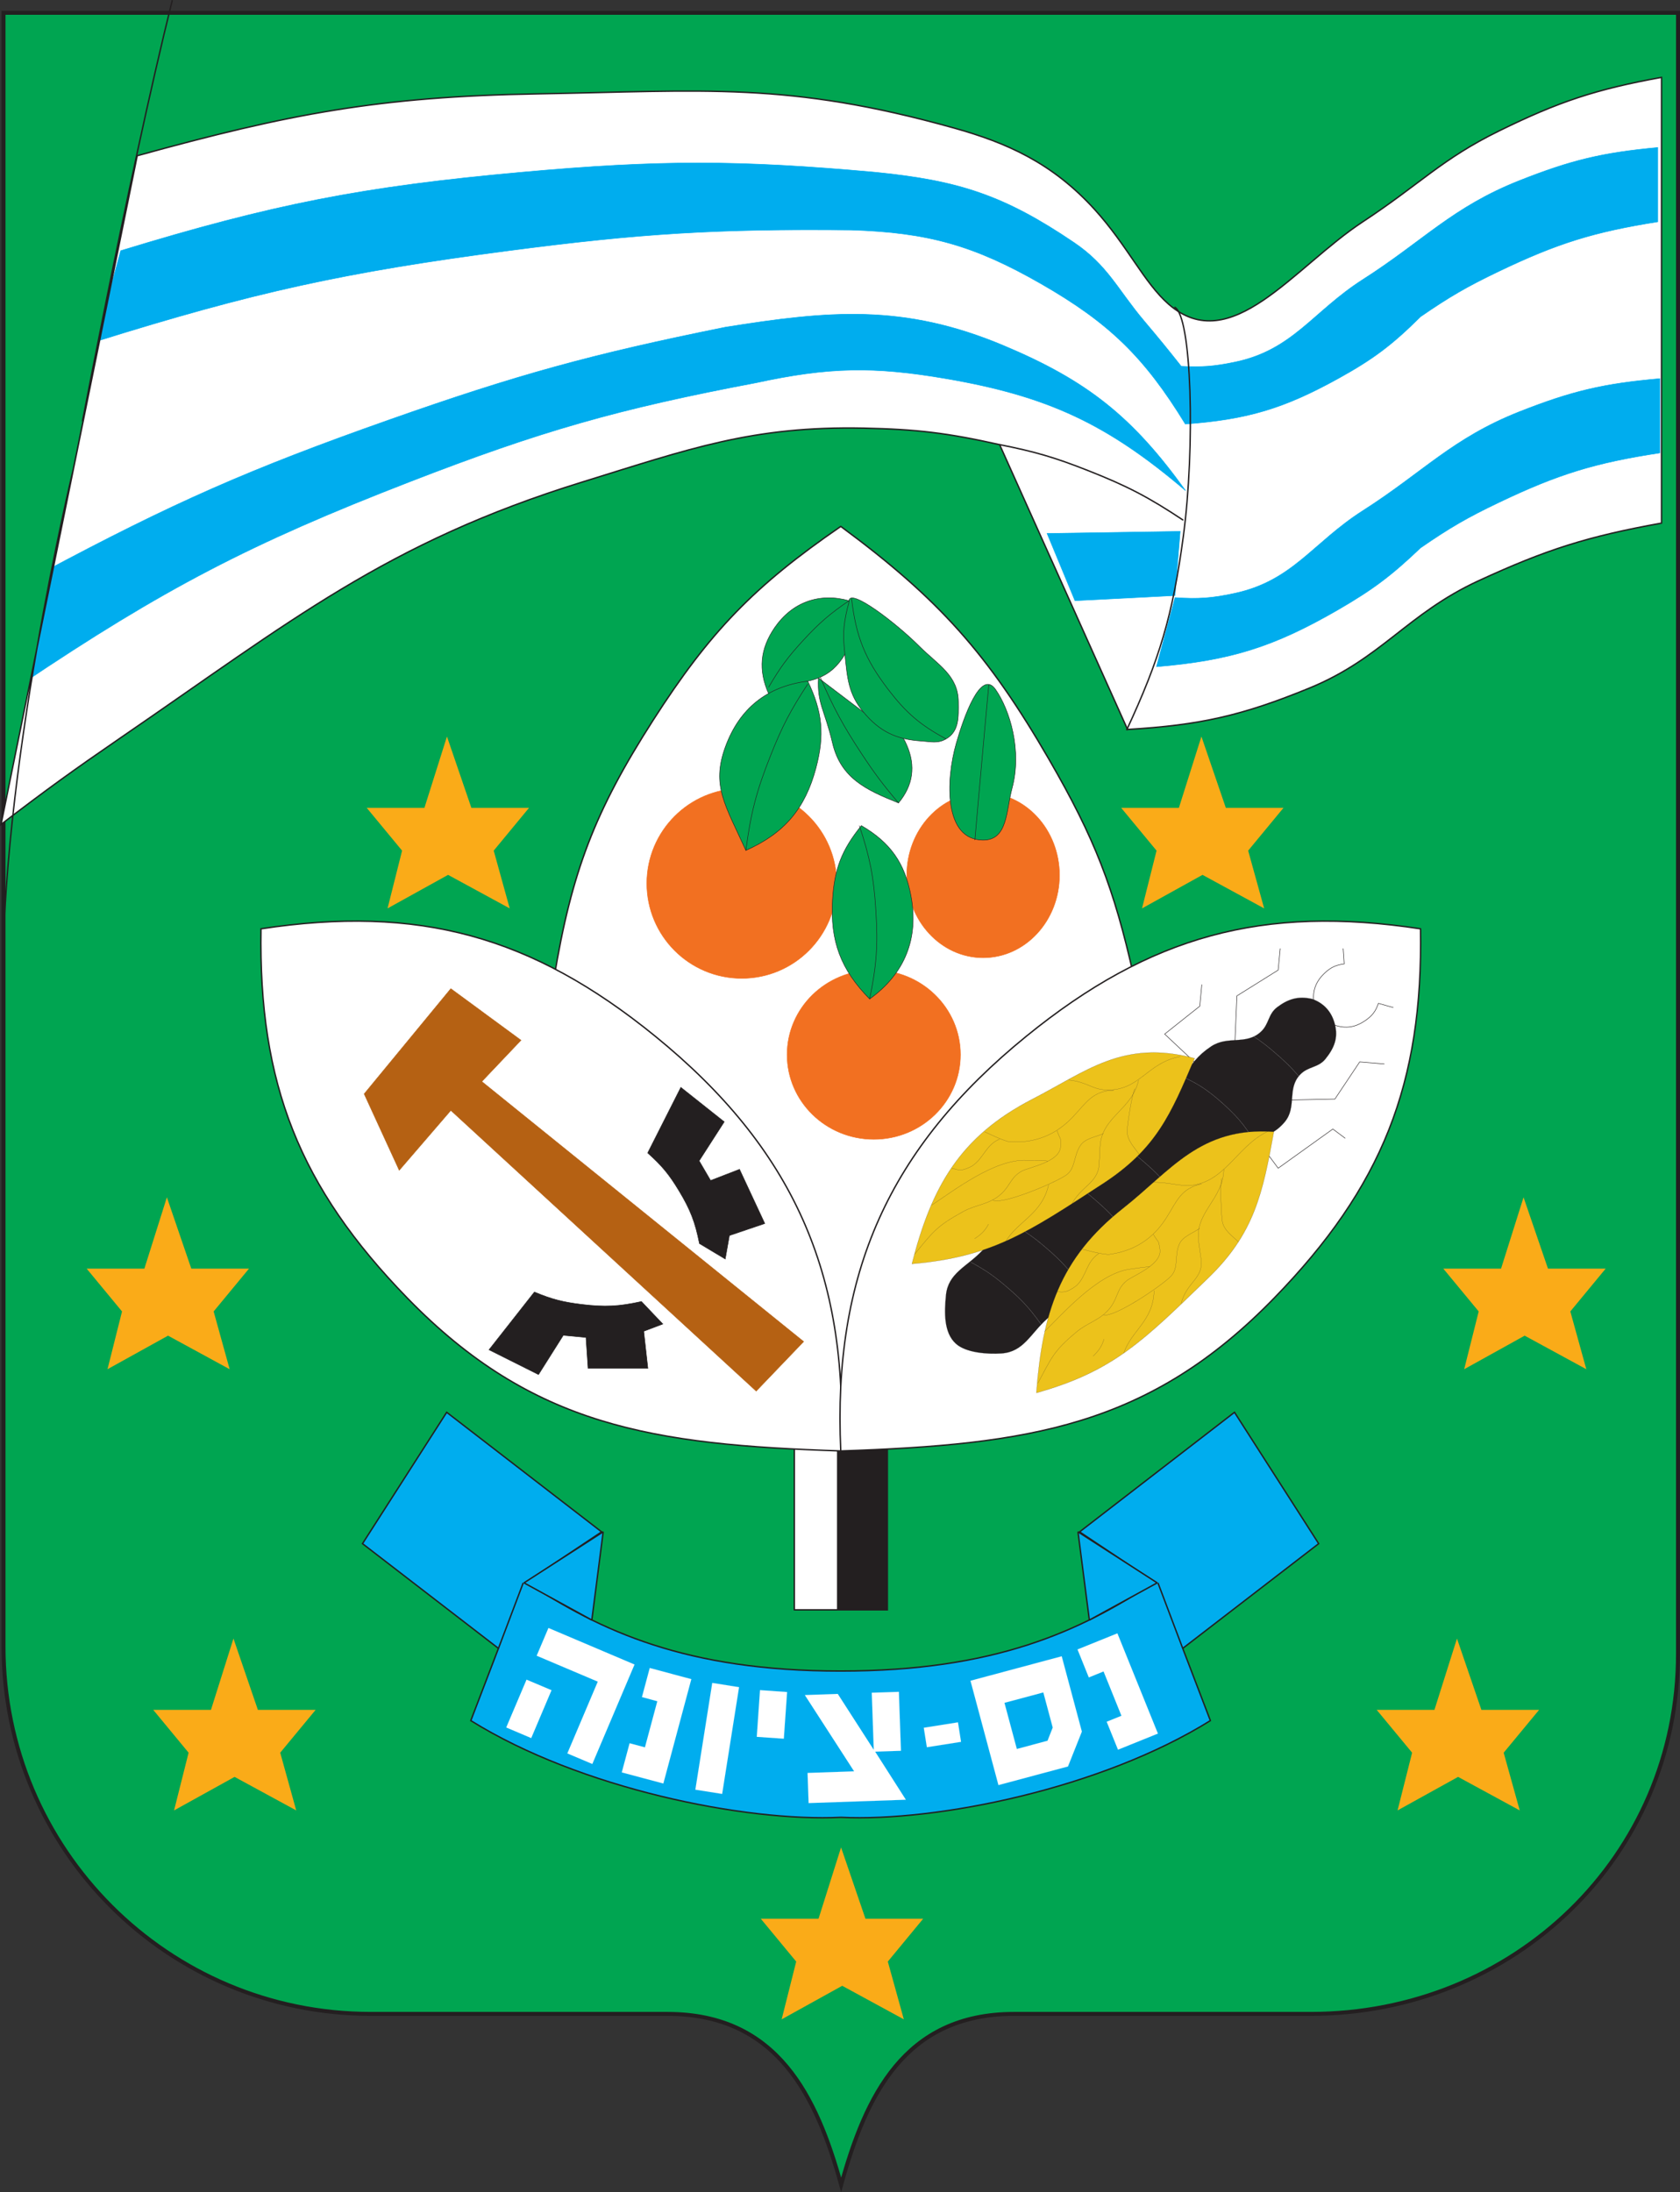
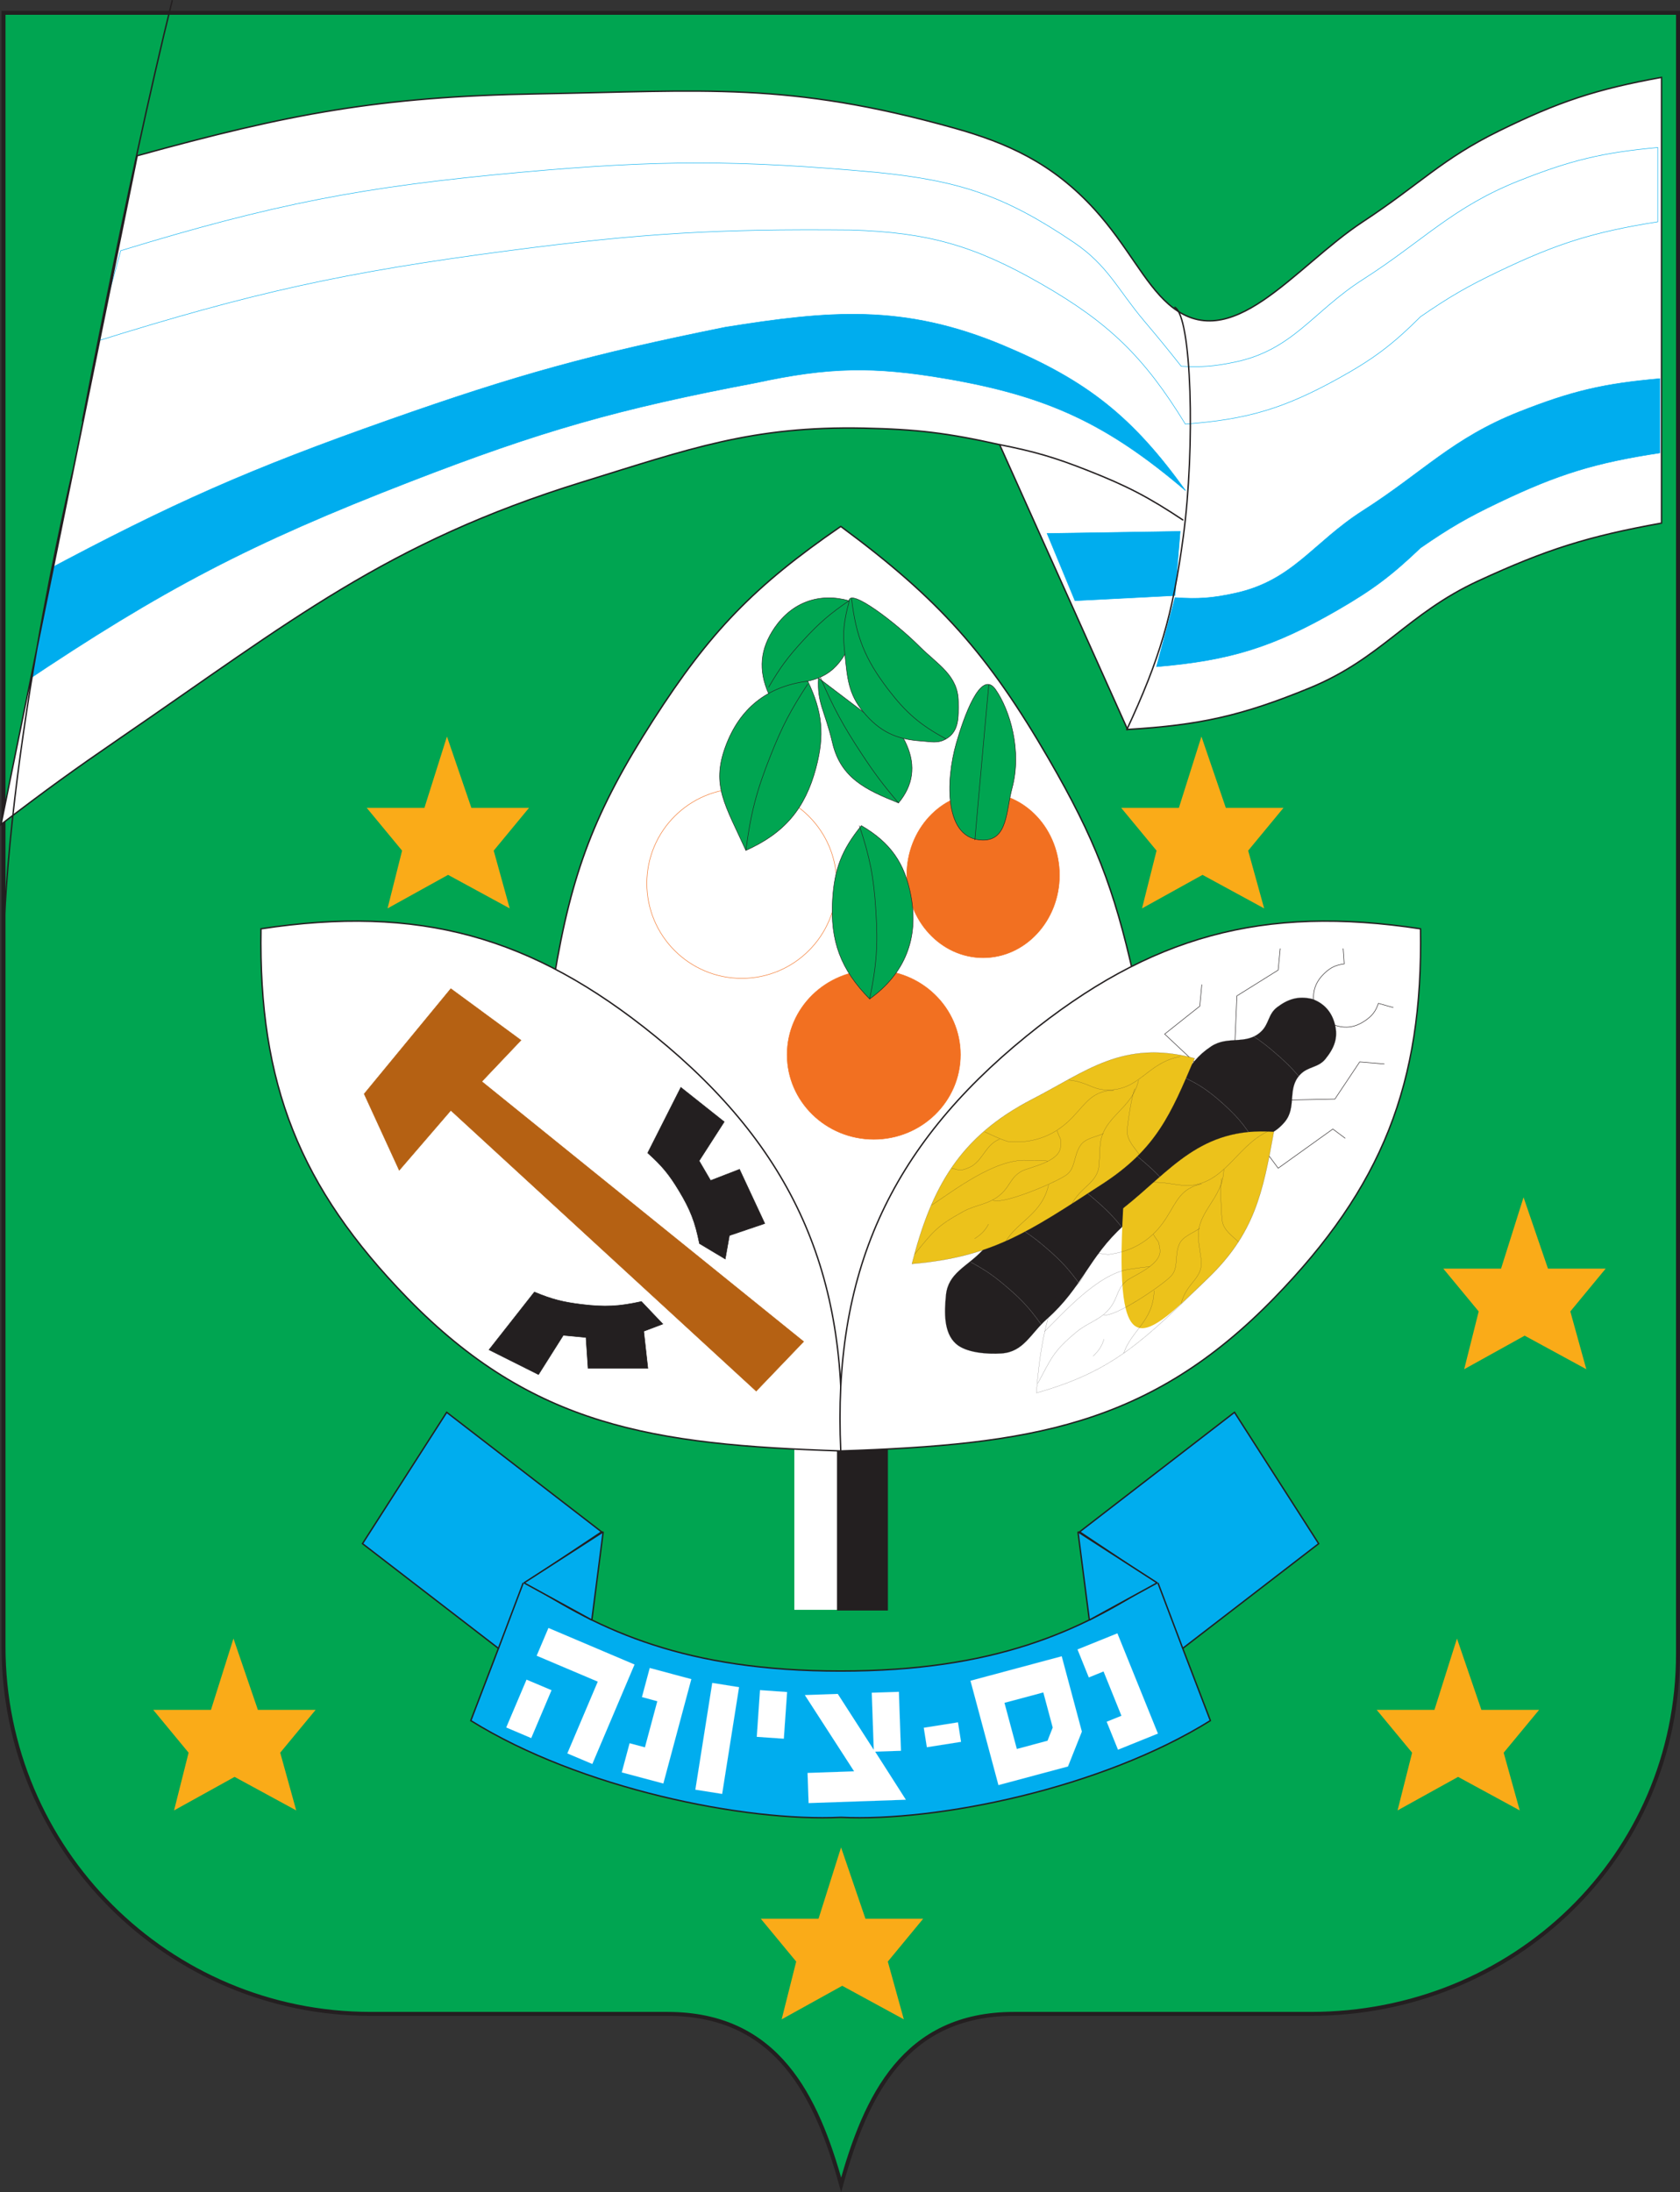
<svg xmlns="http://www.w3.org/2000/svg" xmlns:xlink="http://www.w3.org/1999/xlink" id="Layer_1" x="0px" y="0px" width="638.65px" height="833.157px" viewBox="0 0 638.65 833.157" xml:space="preserve">
  <rect x="0" y="0" width="638.65" height="833.157" fill="#333333" stroke="none" />
  <g>
    <path fill="#00A551" d="M637.898,4.866l-0.008,623.581c0,77.121-62.491,136.92-139.604,136.92H385.493  c-41.905,0-56.461,31.543-65.73,64.979c-9.269-33.437-24.103-64.979-66.028-64.979H140.949  c-77.104,0-139.608-62.492-139.608-139.597V4.866H637.898" />
    <path fill="none" stroke="#231F20" stroke-width="1.502" stroke-miterlimit="3.864" d="M637.898,4.866l-0.008,623.581  c0,77.121-62.491,136.92-139.604,136.92H385.493c-41.905,0-56.461,31.543-65.73,64.979c-9.269-33.437-24.103-64.979-66.028-64.979  H140.949c-77.104,0-139.608-62.492-139.608-139.597V4.866H637.898z" />
    <path fill="#FFFFFF" d="M52.16,59.194c57.89-15.976,92.126-22.487,152.169-23.519c63.528-1.098,95.035-4.732,158.432,13.01  c19.606,5.503,37.043,13.002,53.329,30.887c12.549,13.83,18.832,27.945,28.231,36.096c23.629,20.463,47.617-14.213,73.735-31.372  c21.956-14.442,29.984-23.825,51.762-34.513c22.789-11.19,36.83-15.821,61.807-20.382v169.401  c-28.035,5.055-43.799,10.028-69.656,21.961c-26.957,12.451-36.822,29.54-64.303,40.779  c-25.546,10.448-41.473,14.046-69.026,15.682l-48.629-108.24c-19.843-4.439-31.437-5.851-51.762-6.275  c-42.342-0.856-66.208,7.898-106.669,20.411c-74.82,23.111-111.067,53.006-175.693,97.241  c-18.064,12.394-28.092,19.631-45.483,32.939L52.16,59.194" />
    <g>
      <defs>
        <path id="SVGID_1_" d="M52.16,59.194c57.89-15.976,92.126-22.487,152.169-23.519c63.528-1.098,95.035-4.732,158.432,13.01    c19.606,5.503,37.043,13.002,53.329,30.887c12.549,13.83,18.832,27.945,28.231,36.096c23.629,20.463,47.617-14.213,73.735-31.372    c21.956-14.442,29.984-23.825,51.762-34.513c22.789-11.19,36.83-15.821,61.807-20.382v169.401    c-28.035,5.055-43.799,10.028-69.656,21.961c-26.957,12.451-36.822,29.54-64.303,40.779    c-25.546,10.448-41.473,14.046-69.026,15.682l-48.629-108.24c-19.843-4.439-31.437-5.851-51.762-6.275    c-42.342-0.856-66.208,7.898-106.669,20.411c-74.82,23.111-111.067,53.006-175.693,97.241    c-18.064,12.394-28.092,19.631-45.483,32.939L52.16,59.194" />
      </defs>
      <clipPath id="SVGID_2_">
        <use xlink:href="#SVGID_1_" overflow="visible" />
      </clipPath>
      <polygon clip-path="url(#SVGID_2_)" fill="#00ADEE" points="398.042,202.731 408.641,228.294 446.671,226.332 448.645,201.948      " />
      <polygon clip-path="url(#SVGID_2_)" fill="none" stroke="#00ADEE" stroke-width="0.188" stroke-miterlimit="3.864" points="   398.042,202.731 408.641,228.294 446.671,226.332 448.645,201.948   " />
-       <path clip-path="url(#SVGID_2_)" fill="#00ADEE" d="M45.886,95.278c57.829-17.677,91.942-24.368,152.169-29.802   c52.398-4.732,82.502-4.732,134.893,0c31.38,3.137,48.629,8.621,75.293,26.665c12.924,8.734,16.612,17.877,26.681,29.797   c5.605,6.633,8.714,10.432,14.115,17.257c7.964,0.4,12.574,0.045,20.382-1.579c22.095-4.573,29.618-19.207,48.638-31.368   c23.164-14.793,34.031-27.521,59.603-37.635c19.599-7.768,31.576-10.623,52.546-12.557v28.239   c-24.363,3.872-38.137,8.164-60.387,18.815c-12.116,5.801-18.742,9.64-29.806,17.252c-10.844,10.795-17.983,16.135-31.364,23.535   c-20.676,11.411-34.488,15.519-58.045,17.273c-15.592-25.473-29.006-38.512-54.911-53.357   c-25.367-14.532-42.934-19.497-72.16-20.39c-50.864-0.502-79.748,1.24-130.192,7.853c-62.108,8.131-97.07,15.816-156.857,34.505   L45.886,95.278z" />
      <path clip-path="url(#SVGID_2_)" fill="none" stroke="#00ADEE" stroke-width="0.188" stroke-miterlimit="3.864" d="   M45.886,95.278c57.829-17.677,91.942-24.368,152.169-29.802c52.398-4.732,82.502-4.732,134.893,0   c31.38,3.137,48.629,8.621,75.293,26.665c12.924,8.734,16.612,17.877,26.681,29.797c5.605,6.633,8.714,10.432,14.115,17.257   c7.964,0.4,12.574,0.045,20.382-1.579c22.095-4.573,29.618-19.207,48.638-31.368c23.164-14.793,34.031-27.521,59.603-37.635   c19.599-7.768,31.576-10.623,52.546-12.557v28.239c-24.363,3.872-38.137,8.164-60.387,18.815   c-12.116,5.801-18.742,9.64-29.806,17.252c-10.844,10.795-17.983,16.135-31.364,23.535   c-20.676,11.411-34.488,15.519-58.045,17.273c-15.592-25.473-29.006-38.512-54.911-53.357   c-25.367-14.532-42.934-19.497-72.16-20.39c-50.864-0.502-79.748,1.24-130.192,7.853c-62.108,8.131-97.07,15.816-156.857,34.505   L45.886,95.278z" />
      <path clip-path="url(#SVGID_2_)" fill="#00ADEE" d="M446.671,227.111c8.877,0.608,14.058,0.241,22.747-1.644   c22.071-4.761,29.618-19.227,48.638-31.376c23.164-14.792,34.031-27.541,59.603-37.646c19.876-7.841,32.042-10.697,53.329-12.545   v28.231c-24.674,3.761-38.643,8.065-61.17,18.823c-12.116,5.781-18.742,9.64-29.806,17.269   c-11.063,10.558-18.146,15.87-31.364,23.519c-24.429,14.124-40.926,19.292-69.027,21.642L446.671,227.111z" />
      <path clip-path="url(#SVGID_2_)" fill="none" stroke="#00ADEE" stroke-width="0.188" stroke-miterlimit="3.864" d="   M446.671,227.111c8.877,0.608,14.058,0.241,22.747-1.644c22.071-4.761,29.618-19.227,48.638-31.376   c23.164-14.792,34.031-27.541,59.603-37.646c19.876-7.841,32.042-10.697,53.329-12.545v28.231   c-24.674,3.761-38.643,8.065-61.17,18.823c-12.116,5.781-18.742,9.64-29.806,17.269c-11.063,10.558-18.146,15.87-31.364,23.519   c-24.429,14.124-40.926,19.292-69.027,21.642L446.671,227.111z" />
      <path clip-path="url(#SVGID_2_)" fill="#00ADEE" d="M450.709,186.486c-20.097-28.002-37.328-41.771-69.133-55.124   c-38.153-16.061-66.661-13.271-105.874-7.009c-50.702,10.232-79.075,18.032-127.847,35.24   c-52.97,18.668-82.253,31.56-131.764,58.033l-7.841,42.346c53.826-36.162,86.985-53.431,147.458-76.852   c49.824-19.325,79.25-27.713,131.755-37.655c27.517-5.944,44.415-6.319,72.156-1.567   C398.278,150.528,420.855,161.066,450.709,186.486z" />
      <path clip-path="url(#SVGID_2_)" fill="none" stroke="#00ADEE" stroke-width="0.188" stroke-miterlimit="3.864" d="   M450.709,186.486c-20.097-28.002-37.328-41.771-69.133-55.124c-38.153-16.061-66.661-13.271-105.874-7.009   c-50.702,10.232-79.075,18.032-127.847,35.24c-52.97,18.668-82.253,31.56-131.764,58.033l-7.841,42.346   c53.826-36.162,86.985-53.431,147.458-76.852c49.824-19.325,79.25-27.713,131.755-37.655c27.517-5.944,44.415-6.319,72.156-1.567   C398.278,150.528,420.855,161.066,450.709,186.486z" />
    </g>
    <path fill="none" stroke="#231F20" stroke-width="0.532" stroke-miterlimit="3.864" d="M1.182,378.097  c-1.575-83.138,26.664-199.693,26.664-199.693S48.338,69.046,65.5,0.064 M52.16,59.194c57.89-15.976,92.126-22.487,152.169-23.519  c63.528-1.098,95.035-4.732,158.432,13.01c19.606,5.503,37.043,13.002,53.329,30.887c12.549,13.83,18.832,27.945,28.231,36.096  c23.629,20.463,47.617-14.213,73.735-31.372c21.956-14.442,29.984-23.825,51.762-34.513c22.789-11.19,36.83-15.821,61.807-20.382  v169.401c-28.035,5.055-43.799,10.028-69.656,21.961c-26.957,12.451-36.822,29.54-64.303,40.779  c-25.546,10.448-41.473,14.046-69.026,15.682l-48.629-108.24c-19.843-4.439-31.437-5.851-51.762-6.275  c-42.342-0.856-66.208,7.898-106.669,20.411c-74.82,23.111-111.067,53.006-175.693,97.241  c-18.064,12.394-28.092,19.631-45.483,32.939L52.16,59.194z" />
    <path fill="none" stroke="#231F20" stroke-width="0.532" stroke-miterlimit="3.864" d="M380.01,168.985  c13.447,2.664,20.969,4.858,33.73,9.901c14.768,5.822,22.854,10.036,36.08,18.819 M446.443,116.717  c6.682,2.819,7.93,53.516,3.377,87.254c-3.981,29.646-8.934,46.475-21.572,73.563" />
    <polyline fill="#FAAB18" points="89.175,675.296 66.169,688.033 71.693,666.101 58.255,649.824 80.195,649.824 88.75,622.718   98.032,649.824 119.984,649.824 106.521,666.101 112.608,688.033 89.175,675.296  " />
    <polyline fill="#FAAB18" points="320.162,754.686 297.149,767.431 302.673,745.482 289.214,729.205 311.163,729.205   319.729,702.099 328.999,729.205 350.938,729.205 337.5,745.482 343.587,767.431 320.162,754.686  " />
    <polyline fill="#FAAB18" points="554.291,675.296 531.282,688.033 536.814,666.101 523.351,649.824 545.299,649.824   553.867,622.718 563.152,649.824 585.083,649.824 571.621,666.101 577.724,688.033 554.291,675.296  " />
    <polyline fill="#FAAB18" points="579.601,507.609 556.608,520.361 562.124,498.405 548.669,482.135 570.625,482.135   579.176,455.027 588.461,482.135 610.394,482.135 596.956,498.405 603.034,520.361 579.601,507.609  " />
-     <polyline fill="#FAAB18" points="63.881,507.609 40.868,520.361 46.388,498.405 32.941,482.135 54.885,482.135 63.44,455.027   72.722,482.135 94.658,482.135 81.215,498.405 87.298,520.361 63.881,507.609  " />
    <polyline fill="#FAAB18" points="170.334,332.487 147.33,345.228 152.853,323.279 139.403,307.006 161.351,307.006 169.91,279.909   179.187,307.006 201.119,307.006 187.681,323.279 193.764,345.228 170.334,332.487  " />
    <polyline fill="#FAAB18" points="457.13,332.487 434.138,345.228 439.662,323.279 426.208,307.006 448.156,307.006   456.723,279.909 465.992,307.006 487.923,307.006 474.486,323.279 480.564,345.228 457.13,332.487  " />
    <rect x="301.967" y="547.5" fill="#FFFFFF" width="35.288" height="64.303" />
-     <path fill="none" stroke="#231F20" stroke-width="0.532" stroke-miterlimit="3.864" d="M301.967,547.491 M337.272,547.491h-35.301  v64.312h35.301V547.491z" />
    <path fill="#231F20" d="M318.432,547.491 M337.272,547.491h-18.823v64.312h18.823V547.491z" />
    <path fill="none" stroke="#231F20" stroke-width="0.532" stroke-miterlimit="3.864" d="M318.432,547.491 M337.272,547.491h-18.823  v64.312h18.823V547.491z" />
    <path fill="#FFFFFF" d="M319.615,531.025c8.306-52.414,24.021-83.676,61.178-121.568c17.265-17.612,28.704-26.366,50.203-38.421  c-7.531-33.641-14.898-52.509-32.163-82.351c-23.213-40.123-41.922-61.092-79.218-88.622  c-32.963,22.683-49.763,40.029-71.373,73.707c-22.104,34.489-30.997,57.641-37.639,98.053  c25.033,13.25,38.316,23.621,57.253,44.696C300.608,452.978,313.888,482.347,319.615,531.025" />
    <path fill="none" stroke="#231F20" stroke-width="0.532" stroke-miterlimit="3.864" d="M319.615,531.025  c8.306-52.414,24.021-83.676,61.178-121.568c17.265-17.612,28.704-26.366,50.203-38.421c-7.531-33.641-14.898-52.509-32.163-82.351  c-23.213-40.123-41.922-61.092-79.218-88.622c-32.963,22.683-49.763,40.029-71.373,73.707  c-22.104,34.489-30.997,57.641-37.639,98.053c25.033,13.25,38.316,23.621,57.253,44.696  C300.608,452.978,313.888,482.347,319.615,531.025z" />
-     <path fill="#F27021" d="M245.893,335.73c0-19.921,16.147-36.076,36.08-36.076c19.925,0,36.084,16.155,36.084,36.076  c0,19.937-16.159,36.092-36.084,36.092C262.04,371.823,245.893,355.667,245.893,335.73z" />
    <path fill="none" stroke="#F27021" stroke-width="0.188" stroke-miterlimit="3.864" d="M245.893,335.73  c0-19.921,16.147-36.076,36.08-36.076c19.925,0,36.084,16.155,36.084,36.076c0,19.937-16.159,36.092-36.084,36.092  C262.04,371.823,245.893,355.667,245.893,335.73z" />
    <path fill="#F27021" d="M344.713,332.622c0-17.351,13.006-31.388,29.022-31.388c16.033,0,29.022,14.038,29.022,31.388  c0,17.29-12.99,31.36-29.022,31.36C357.719,363.982,344.713,349.911,344.713,332.622z" />
    <path fill="none" stroke="#F27021" stroke-width="0.188" stroke-miterlimit="3.864" d="M344.713,332.622  c0-17.351,13.006-31.388,29.022-31.388c16.033,0,29.022,14.038,29.022,31.388c0,17.29-12.99,31.36-29.022,31.36  C357.719,363.982,344.713,349.911,344.713,332.622z" />
    <path fill="#F27021" d="M299.221,400.833c0-17.763,14.748-32.156,32.959-32.156c18.179,0,32.931,14.393,32.931,32.156  c0,17.754-14.752,32.159-32.931,32.159C313.969,432.992,299.221,418.587,299.221,400.833z" />
    <path fill="none" stroke="#F27021" stroke-width="0.188" stroke-miterlimit="3.864" d="M299.221,400.833  c0-17.763,14.748-32.156,32.959-32.156c18.179,0,32.931,14.393,32.931,32.156c0,17.754-14.752,32.159-32.931,32.159  C313.969,432.992,299.221,418.587,299.221,400.833z" />
    <path fill="#00A551" d="M292.168,263.591c-3.958-9.008-3.219-17.004,2.346-25.106c6.646-9.632,16.959-13.336,28.243-10.191  c3.068,7.343,2.562,13.561-1.575,20.39c-2.733,4.503-5.744,7.257-10.052,8.971c-1.24,0.481-2.579,0.885-4.063,1.212  L292.168,263.591z" />
    <path fill="none" stroke="#231F20" stroke-width="0.188" stroke-miterlimit="3.864" d="M292.168,263.591  c-3.958-9.008-3.219-17.004,2.346-25.106c6.646-9.632,16.959-13.336,28.243-10.191c3.068,7.343,2.562,13.561-1.575,20.39  c-2.733,4.503-5.744,7.257-10.052,8.971c-1.24,0.481-2.579,0.885-4.063,1.212L292.168,263.591z" />
    <path fill="#00A551" d="M316.482,282.402c3.133,13.336,12.826,17.86,25.089,22.748c5.54-6.65,6.584-14.022,3.142-21.961  c-3.199-7.417-8.47-11.431-16.466-12.544l-17.118-12.99C310.616,267.507,313.447,269.547,316.482,282.402z" />
    <path fill="none" stroke="#231F20" stroke-width="0.188" stroke-linejoin="bevel" stroke-miterlimit="3.864" d="M316.482,282.402  c3.133,13.336,12.826,17.86,25.089,22.748c5.54-6.65,6.584-14.022,3.142-21.961c-3.199-7.417-8.47-11.431-16.466-12.544  l-17.118-12.99C310.616,267.507,313.447,269.547,316.482,282.402z" />
    <path fill="#00A551" d="M378.452,262.024c-5.671-8.085-12.198,10.93-14.907,20.378c-4.112,14.34-4.716,36.872,10.191,36.872  c9.408,0,8.706-11.142,10.982-19.619C388.593,285.298,383.926,269.865,378.452,262.024z" />
    <path fill="none" stroke="#231F20" stroke-width="0.188" stroke-miterlimit="3.864" d="M378.452,262.024  c-5.671-8.085-12.198,10.93-14.907,20.378c-4.112,14.34-4.716,36.872,10.191,36.872c9.408,0,8.706-11.142,10.982-19.619  C388.593,285.298,383.926,269.865,378.452,262.024z" />
    <path fill="none" stroke="#231F20" stroke-width="0.188" stroke-miterlimit="3.864" d="M322.757,228.294  c-7.335,5.014-11.227,8.372-17.257,14.899c-5.94,6.425-8.935,10.468-13.332,18.032" />
    <path fill="#00A551" d="M330.598,379.664c-10.999-11.178-15.054-21.997-14.115-37.663c0.702-11.786,3.525-19.06,10.974-28.219  c10.999,6.409,16.473,14.152,18.839,26.652C349.348,356.638,343.979,370.044,330.598,379.664z" />
    <path fill="none" stroke="#231F20" stroke-width="0.188" stroke-miterlimit="3.864" d="M330.598,379.664  c-10.999-11.178-15.054-21.997-14.115-37.663c0.702-11.786,3.525-19.06,10.974-28.219c10.999,6.409,16.473,14.152,18.839,26.652  C349.348,356.638,343.979,370.044,330.598,379.664z" />
    <path fill="#00A551" d="M283.54,323.202c-7.837-17.281-13.153-24.56-7.837-39.23c5.34-14.715,15.825-23.115,31.364-25.105  c5.614,11.643,6.438,20.476,3.141,32.947C306.096,307.345,298.202,316.65,283.54,323.202z" />
    <path fill="none" stroke="#231F20" stroke-width="0.188" stroke-miterlimit="3.864" d="M283.54,323.202  c-7.837-17.281-13.153-24.56-7.837-39.23c5.34-14.715,15.825-23.115,31.364-25.105c5.614,11.643,6.438,20.476,3.141,32.947  C306.096,307.345,298.202,316.65,283.54,323.202z" />
    <path fill="#00A551" d="M322.161,231.04c-1.762,7.445-1.681,10.787-0.979,17.645c0.93,8.942,1.289,15.049,7.065,21.96  c6.136,7.351,12.411,10.354,21.965,10.978c3.672,0.232,6.217,1.048,9.408-0.787c5.05-2.889,4.757-8.306,4.708-14.12  c-0.106-10.093-7.768-14.038-14.907-21.165c-8.755-8.759-26.264-22.161-26.664-17.257  C322.634,229.808,322.487,229.673,322.161,231.04z" />
    <path fill="none" stroke="#231F20" stroke-width="0.188" stroke-miterlimit="3.864" d="M322.161,231.04  c-1.762,7.445-1.681,10.787-0.979,17.645c0.93,8.942,1.289,15.049,7.065,21.96c6.136,7.351,12.411,10.354,21.965,10.978  c3.672,0.232,6.217,1.048,9.408-0.787c5.05-2.889,4.757-8.306,4.708-14.12c-0.106-10.093-7.768-14.038-14.907-21.165  c-8.755-8.759-26.264-22.161-26.664-17.257C322.634,229.808,322.487,229.673,322.161,231.04z" />
    <path fill="none" stroke="#231F20" stroke-width="0.188" stroke-miterlimit="3.864" d="M311.783,257.296  c5.107,11.811,8.616,18.272,15.674,29.042c5.05,7.658,8.175,11.827,14.115,18.812 M323.736,227.506  c1.64,14.405,5.1,22.98,13.911,34.518c6.87,8.947,12.076,13.414,21.973,18.812 M375.89,260.262  c-1.159,12.594-1.812,19.725-2.929,32.339c-0.946,10.403-1.452,16.273-2.358,26.672 M326.681,313.782  c4.031,12.112,5.467,19.407,6.267,32.155c0.849,13.157,0.31,20.814-2.35,33.726 M307.066,259.972  c-6.543,9.987-9.709,16.041-14.12,27.133c-5.364,13.512-7.502,21.671-9.407,36.097" />
    <path fill="#FFFFFF" d="M319.615,551.423c3.117-67.289-18.309-115.159-70.581-157.652c-46.989-38.181-89.943-49.881-149.815-40.78  c-0.971,58.897,14.621,98.176,55.69,140.387C202.413,542.171,248.243,549.066,319.615,551.423" />
    <path fill="none" stroke="#231F20" stroke-width="0.532" stroke-miterlimit="3.864" d="M319.615,551.423  c3.117-67.289-18.309-115.159-70.581-157.652c-46.989-38.181-89.943-49.881-149.815-40.78  c-0.971,58.897,14.621,98.176,55.69,140.387C202.413,542.171,248.243,549.066,319.615,551.423z" />
    <polygon fill="#B56113" points="287.464,528.675 305.5,509.861 183.148,411.032 198.055,395.337 171.379,375.739 138.44,415.728   151.768,444.757 171.379,421.994  " />
    <polygon fill="none" stroke="#B56113" stroke-width="0.188" stroke-miterlimit="3.864" points="287.464,528.675 305.5,509.861   183.148,411.032 198.055,395.337 171.379,375.739 138.44,415.728 151.768,444.757 171.379,421.994  " />
    <path fill="#231F20" d="M185.894,512.977l17.252-21.948c6.715,2.774,10.819,3.835,18.036,4.708c8.792,1.036,14.03,0.8,22.667-1.102  l8.122,8.551l-7.253,2.741l1.571,14.107h-22.74l-0.792-11.749l-8.628-0.8l-9.416,14.915L185.894,512.977z" />
    <path fill="none" stroke="#231F20" stroke-width="0.188" stroke-miterlimit="3.864" d="M185.894,512.977l17.252-21.948  c6.715,2.774,10.819,3.835,18.036,4.708c8.792,1.036,14.03,0.8,22.667-1.102l8.122,8.551l-7.253,2.741l1.571,14.107h-22.74  l-0.792-11.749l-8.628-0.8l-9.416,14.915L185.894,512.977z" />
    <path fill="#231F20" d="M258.821,413.247l-12.605,24.922c5.413,4.851,8.135,8.131,11.892,14.364  c4.333,7.188,6.136,11.835,7.78,20.071l9.815,5.883l1.583-8.934l13.45-4.557l-9.607-20.603l-10.986,4.251l-4.361-7.475  l9.538-14.828L258.821,413.247z" />
    <path fill="none" stroke="#231F20" stroke-width="0.188" stroke-miterlimit="3.864" d="M258.821,413.247l-12.605,24.922  c5.413,4.851,8.135,8.131,11.892,14.364c4.333,7.188,6.136,11.835,7.78,20.071l9.815,5.883l1.583-8.934l13.45-4.557l-9.607-20.603  l-10.986,4.251l-4.361-7.475l9.538-14.828L258.821,413.247z" />
    <path fill="#FFFFFF" d="M319.615,551.423c-3.108-67.289,18.31-115.159,70.594-157.652c46.981-38.181,89.939-49.881,149.803-40.78  c0.979,58.897-14.604,98.176-55.694,140.387C436.823,542.171,390.992,549.066,319.615,551.423" />
    <path fill="none" stroke="#231F20" stroke-width="0.532" stroke-miterlimit="3.864" d="M319.615,551.423  c-3.108-67.289,18.31-115.159,70.594-157.652c46.981-38.181,89.939-49.881,149.803-40.78  c0.979,58.897-14.604,98.176-55.694,140.387C436.823,542.171,390.992,549.066,319.615,551.423z" />
    <path fill="none" stroke="#231F20" stroke-width="0.188" stroke-miterlimit="3.864" d="M476.876,431.818l9.016,12.152  l20.789-14.895l4.709,3.521 M488.65,418.085l18.807-0.392l9.424-14.115l9.408,0.775 M506.298,389.182  c4.586,1.925,8.6,1.521,12.704-1.318c2.651-1.819,3.957-3.504,5.001-6.552l5.68,1.607 M499.625,382.001  c-0.938-4.875,0.301-8.727,3.916-12.153c2.334-2.211,4.275-3.104,7.457-3.521l-0.407-5.871 M469.418,396.9l0.792-18.427  l15.682-9.795l0.783-8.22 M455.695,405.153l-12.949-12.162l13.341-10.595l0.783-8.225" />
    <path fill="#231F20" d="M359.62,492.187c0.84-8.403,7.89-10.705,13.724-16.84c12.329-12.998,22.593-16.539,36.463-27.855  c14.475-11.766,26.24-15.539,36.097-31.369c1.477-2.386,1.99-3.917,3.517-6.262c3.5-5.34,5.663-8.624,10.99-12.173  c6.356-4.214,13.12-0.383,18.815-5.475c3.288-2.945,2.75-6.756,6.283-9.419c4.258-3.207,8.109-4.333,13.332-3.129  c4.308,1.559,7.375,4.716,8.6,9.575c1.338,5.197-0.229,9.085-3.59,13.23c-2.774,3.418-6.594,2.733-9.62,5.948  c-5.067,5.34-1.134,12.288-5.817,17.946c-3.705,4.476-7.49,5.148-12.451,8.196c-2.595,1.591-4.104,2.415-6.723,3.974  c-16.76,10.048-27.596,14.107-42.086,27.223c-13.275,11.99-15.698,23.584-29.112,35.456c-6.331,5.63-8.86,12.565-17.322,13.145  c-5.401,0.359-13.552-0.229-17.371-3.721C358.723,506.433,358.976,498.699,359.62,492.187" />
    <g>
      <defs>
        <path id="SVGID_3_" d="M359.62,492.187c0.84-8.403,7.89-10.705,13.724-16.84c12.329-12.998,22.593-16.539,36.463-27.855    c14.475-11.766,26.24-15.539,36.097-31.369c1.477-2.386,1.99-3.917,3.517-6.262c3.5-5.34,5.663-8.624,10.99-12.173    c6.356-4.214,13.12-0.383,18.815-5.475c3.288-2.945,2.75-6.756,6.283-9.419c4.258-3.207,8.109-4.333,13.332-3.129    c4.308,1.559,7.375,4.716,8.6,9.575c1.338,5.197-0.229,9.085-3.59,13.23c-2.774,3.418-6.594,2.733-9.62,5.948    c-5.067,5.34-1.134,12.288-5.817,17.946c-3.705,4.476-7.49,5.148-12.451,8.196c-2.595,1.591-4.104,2.415-6.723,3.974    c-16.76,10.048-27.596,14.107-42.086,27.223c-13.275,11.99-15.698,23.584-29.112,35.456c-6.331,5.63-8.86,12.565-17.322,13.145    c-5.401,0.359-13.552-0.229-17.371-3.721C358.723,506.433,358.976,498.699,359.62,492.187" />
      </defs>
      <clipPath id="SVGID_4_">
        <use xlink:href="#SVGID_3_" overflow="visible" />
      </clipPath>
      <path clip-path="url(#SVGID_4_)" fill="none" stroke="#FFFFFF" stroke-width="0.047" stroke-miterlimit="3.864" d="   M470.986,390.646c5.891,3.203,9.057,5.405,14.115,9.795c5.482,4.753,8.322,7.85,12.564,13.74 M447.47,408.291   c7.327,3.129,11.301,5.65,17.248,10.962c6.643,5.944,9.89,10.13,13.985,18.04 M420.806,431.818   c5.875,3.215,9.04,5.409,14.115,9.795c5.482,4.752,8.307,7.845,12.549,13.724 M402.366,446.308   c5.875,3.223,9.041,5.418,14.116,9.824c5.482,4.744,8.306,7.832,12.549,13.724 M383.926,464.756   c5.891,3.215,9.057,5.417,14.115,9.791c5.483,4.757,8.323,7.857,12.565,13.74 M369.028,479.655   c5.883,3.215,9.057,5.418,14.115,9.8c5.483,4.74,8.306,7.841,12.549,13.731" />
    </g>
    <path fill="none" stroke="#231F20" stroke-width="0.047" stroke-miterlimit="3.864" d="M359.62,492.187  c0.84-8.403,7.89-10.705,13.724-16.84c12.329-12.998,22.593-16.539,36.463-27.855c14.475-11.766,26.24-15.539,36.097-31.369  c1.477-2.386,1.99-3.917,3.517-6.262c3.5-5.34,5.663-8.624,10.99-12.173c6.356-4.214,13.12-0.383,18.815-5.475  c3.288-2.945,2.75-6.756,6.283-9.419c4.258-3.207,8.109-4.333,13.332-3.129c4.308,1.559,7.375,4.716,8.6,9.575  c1.338,5.197-0.229,9.085-3.59,13.23c-2.774,3.418-6.594,2.733-9.62,5.948c-5.067,5.34-1.134,12.288-5.817,17.946  c-3.705,4.476-7.49,5.148-12.451,8.196c-2.595,1.591-4.104,2.415-6.723,3.974c-16.76,10.048-27.596,14.107-42.086,27.223  c-13.275,11.99-15.698,23.584-29.112,35.456c-6.331,5.63-8.86,12.565-17.322,13.145c-5.401,0.359-13.552-0.229-17.371-3.721  C358.723,506.433,358.976,498.699,359.62,492.187z" />
    <path fill="#ECC21B" d="M419.101,449.956c20.471-13.3,26.003-26.481,35.011-47.748c-27.121-7.253-41.106,4.928-61.667,15.515  c-27.529,14.193-38.316,33.303-45.79,62.618C377.187,477.664,390.617,468.477,419.101,449.956z" />
    <path fill="none" stroke="#231F20" stroke-width="0.049" stroke-miterlimit="3.864" d="M419.101,449.956  c20.471-13.3,26.003-26.481,35.011-47.748c-27.121-7.253-41.106,4.928-61.667,15.515c-27.529,14.193-38.316,33.303-45.79,62.618  C377.187,477.664,390.617,468.477,419.101,449.956z" />
    <path fill="none" stroke="#231F20" stroke-width="0.049" stroke-miterlimit="3.864" d="M398.629,450.246  c-2.464,11.324-12.157,14.045-16.531,21.951 M419.484,430.806c-2.791,1.321-6.968,1.725-8.779,4.553  c-2.725,4.021-1.722,8.86-5.605,11.365c-4.316,2.904-24.013,11.248-27.66,9.399 M431.429,413.729  c-1.175,2.231-2.79,13.193-2.921,15.894c-0.204,3.736,2.97,6.69,4.521,9.073 M432.833,410.514  c-2.464,11.326-14.05,13.797-14.646,25.241c-0.131,2.493-0.221,4.145-0.343,6.649c-0.4,7.486-7.327,8.371-10.844,16.099   M375.8,465.208c-1.395,2.632-2.921,4.003-5.303,5.553 M398.254,441.229c-2.497-0.339-5.353-0.143-7.849-0.269  c-12.271-0.645-28.247,11.843-36.235,17.061 M401.828,429.692c1.265,3.818,1.566,1.954,1.346,6.091  c-0.302,5.83-11.66,7.734-14.646,9.244c-4.292,2.285-4.471,5.594-7.956,8.747c-4.61,4.141-9.391,3.88-14.531,6.739  c-10.085,5.52-11.488,7.793-18.383,16.188 M379.994,432.916c-5.336,2.215-6.021,7.379-10.542,10.275c0,0-2.505,1.396-4.251,1.453  c-1.354,0.028-2.08-0.412-3.427-0.674 M423.474,414.344c-8.143,0.221-10.452,4.667-15.535,10.036  c-4.854,5.169-12.198,10.191-23.85,9.583c-2.268-0.126-9.179-3.606-9.791-3.839 M448.727,401.506  c-13.038,2.448-15.503,13.357-28.574,12.684c-5.206-0.29-6.821-2.974-13.871-3.741" />
-     <path fill="#ECC21B" d="M459.285,485.726c17.543-16.955,20.749-32.209,24.967-55.609c-28.018-1.955-39.115,14.73-57.277,29.047  c-24.322,19.178-30.695,40.049-33.004,70.205C423.474,521.112,434.856,509.338,459.285,485.726z" />
+     <path fill="#ECC21B" d="M459.285,485.726c17.543-16.955,20.749-32.209,24.967-55.609c-28.018-1.955-39.115,14.73-57.277,29.047  C423.474,521.112,434.856,509.338,459.285,485.726z" />
    <path fill="none" stroke="#231F20" stroke-width="0.049" stroke-miterlimit="3.864" d="M459.285,485.726  c17.543-16.955,20.749-32.209,24.967-55.609c-28.018-1.955-39.115,14.73-57.277,29.047c-24.322,19.178-30.695,40.049-33.004,70.205  C423.474,521.112,434.856,509.338,459.285,485.726z" />
    <path fill="none" stroke="#231F20" stroke-width="0.049" stroke-miterlimit="3.864" d="M438.724,490.49  c-0.254,11.611-8.73,15.218-11.521,23.801 M456.005,466.853c-2.48,1.82-6.52,3.02-7.76,6.128c-1.885,4.472,0.008,9.04-3.32,12.23  c-3.688,3.68-21.427,15.642-25.359,14.491 M464.458,447.801c-0.719,2.423-0.205,13.479,0.162,16.163  c0.522,3.705,4.227,6.014,6.169,8.021 M465.242,444.382c-0.262,11.578-11.17,16.237-9.571,27.563  c0.351,2.472,0.571,4.12,0.922,6.601c1.044,7.417-5.589,8.657-7.588,16.914 M419.68,508.947c-0.865,2.855-2.097,4.487-4.129,6.445   M437.059,481.41c-2.488,0.139-5.197,0.611-7.669,0.945c-12.158,1.723-25.466,17.045-32.311,23.67 M438.462,469.105  c1.959,3.517,1.901,1.624,2.48,5.752c0.808,5.777-9.971,9.791-12.614,11.855c-3.786,3.061-3.313,6.356-6.152,10.109  c-3.712,4.92-8.453,5.605-12.965,9.399c-8.853,7.319-9.522,9.954-14.695,19.509 M417.64,476.449  c-4.814,3.206-4.487,8.412-8.388,12.116c0,0-2.219,1.746-3.9,2.22c-1.803,0.506-2.938,0.016-4.814,0.049 M456.78,449.935  c-7.963,1.754-9.375,6.564-13.34,12.811c-3.778,5.977-10.028,12.332-21.565,13.955c-2.276,0.303-9.718-1.795-10.362-1.908   M483.306,429.394c-12.338,4.888-16.842,19.187-29.814,21.014c-5.173,0.715-9.896-1.558-16.963-0.99" />
    <path fill="#00ADEE" d="M319.697,690.661c36.456,1.771,98.939-10.909,140.42-36.757l-10.509-27.448l51.681-39.801l-32-49.918  l-58.877,45.438l28.598,19.068c-28.198,18.555-60.615,33.828-119.459,33.828c-58.849,0-91.265-15.273-119.459-33.828l28.602-19.068  l-58.885-45.438l-32,49.918l51.681,39.801l-10.509,27.448C220.469,679.751,283.238,692.431,319.697,690.661" />
    <path fill="none" stroke="#231F20" stroke-width="0.532" stroke-miterlimit="3.864" d="M440.193,601.554l9.415,24.901   M319.697,690.661c36.456,1.771,98.939-10.909,140.42-36.757l-10.509-27.448l51.681-39.801l-32-49.918l-58.877,45.438  l28.598,19.068c-28.198,18.555-60.615,33.828-119.459,33.828c-58.849,0-91.265-15.273-119.459-33.828l28.602-19.068l-58.885-45.438  l-32,49.918l51.681,39.801l-10.509,27.448C220.469,679.751,283.238,692.431,319.697,690.661z" />
    <polyline fill="#00ADEE" points="409.799,582.175 439.907,601.554 414.116,615.685 409.799,582.175  " />
    <polygon fill="none" stroke="#231F20" stroke-width="0.532" stroke-linejoin="bevel" stroke-miterlimit="3.864" points="  409.799,582.175 439.907,601.554 414.116,615.685  " />
    <line fill="none" stroke="#231F20" stroke-width="0.532" stroke-miterlimit="3.864" x1="198.904" y1="601.554" x2="189.488" y2="626.456" />
    <polyline fill="#00ADEE" points="229.293,582.175 199.198,601.554 224.981,615.685 229.293,582.175  " />
    <polygon fill="none" stroke="#231F20" stroke-width="0.532" stroke-linejoin="bevel" stroke-miterlimit="3.864" points="  229.293,582.175 199.198,601.554 224.981,615.685  " />
    <path fill-rule="evenodd" clip-rule="evenodd" fill="#FFFFFF" d="M200.168,638.343l-7.719,18.171l9.493,4.03l7.715-18.195  L200.168,638.343z M208.495,618.705l-4.476,10.541l23.233,9.849l-11.578,27.276l9.493,4.014l16.041-37.793L208.495,618.705z" />
    <path fill="none" stroke="#FFFFFF" stroke-width="0.018" stroke-linecap="round" stroke-miterlimit="3.864" d="M200.168,638.343  l-7.719,18.171l9.493,4.03l7.715-18.195L200.168,638.343z M208.495,618.705l-4.476,10.541l23.233,9.849l-11.578,27.276l9.493,4.014  l16.041-37.793L208.495,618.705z" />
    <polygon fill="#FFFFFF" points="247.002,633.914 244.041,644.96 249.883,646.543 245.175,664.07 239.341,662.519 236.371,673.583   252.167,677.81 262.799,638.148  " />
    <polygon fill="none" stroke="#FFFFFF" stroke-width="0.018" stroke-linecap="round" stroke-miterlimit="3.864" points="  247.002,633.914 244.041,644.96 249.883,646.543 245.175,664.07 239.341,662.519 236.371,673.583 252.167,677.81 262.799,638.148    " />
    <polygon fill="#FFFFFF" points="270.766,639.583 264.341,680.152 274.52,681.767 280.945,641.208  " />
    <polygon fill="none" stroke="#FFFFFF" stroke-width="0.018" stroke-linecap="round" stroke-miterlimit="3.864" points="  270.766,639.583 264.341,680.152 274.52,681.767 280.945,641.208  " />
    <polygon fill="#FFFFFF" points="288.92,642.326 287.688,660.072 297.969,660.781 299.209,643.051  " />
    <polygon fill="none" stroke="#FFFFFF" stroke-width="0.018" stroke-linecap="round" stroke-miterlimit="3.864" points="  288.92,642.326 287.688,660.072 297.969,660.781 299.209,643.051  " />
    <polygon fill="#FFFFFF" points="305.965,644.202 324.699,673.183 307.001,673.795 307.393,685.251 344.354,683.97 332.687,665.709   342.494,665.375 341.703,642.97 331.397,643.312 332.165,665.024 318.473,643.761  " />
    <polygon fill="none" stroke="#FFFFFF" stroke-width="0.018" stroke-linecap="round" stroke-miterlimit="3.864" points="  305.965,644.202 324.699,673.183 307.001,673.795 307.393,685.251 344.354,683.97 332.687,665.709 342.494,665.375 341.703,642.97   331.397,643.312 332.165,665.024 318.473,643.761  " />
    <polygon fill="#FFFFFF" points="352.35,664.021 365.339,661.972 364.165,654.564 351.175,656.628  " />
    <polygon fill="none" stroke="#FFFFFF" stroke-width="0.018" stroke-linecap="round" stroke-miterlimit="3.864" points="  352.35,664.021 365.339,661.972 364.165,654.564 351.175,656.628  " />
    <path fill-rule="evenodd" clip-rule="evenodd" fill="#FFFFFF" d="M379.561,678.414l26.428-7.082l5.279-13.251l-7.662-28.622  l-34.677,9.301L379.561,678.414z M386.545,664.69l-4.708-17.542l14.785-3.958l3.574,13.349l-1.975,5.018L386.545,664.69z" />
    <path fill="none" stroke="#FFFFFF" stroke-width="0.018" stroke-linecap="round" stroke-miterlimit="3.864" d="M379.561,678.414  l26.428-7.082l5.279-13.251l-7.662-28.622l-34.677,9.301L379.561,678.414z M386.545,664.69l-4.708-17.542l14.785-3.958  l3.574,13.349l-1.975,5.018L386.545,664.69z" />
    <polygon fill="#FFFFFF" points="409.62,626.864 413.912,637.496 419.517,635.218 426.322,652.076 420.708,654.335 425.008,664.958   440.176,658.832 424.771,620.744  " />
    <polygon fill="none" stroke="#FFFFFF" stroke-width="0.018" stroke-linecap="round" stroke-miterlimit="3.864" points="  409.62,626.864 413.912,637.496 419.517,635.218 426.322,652.076 420.708,654.335 425.008,664.958 440.176,658.832   424.771,620.744  " />
  </g>
</svg>